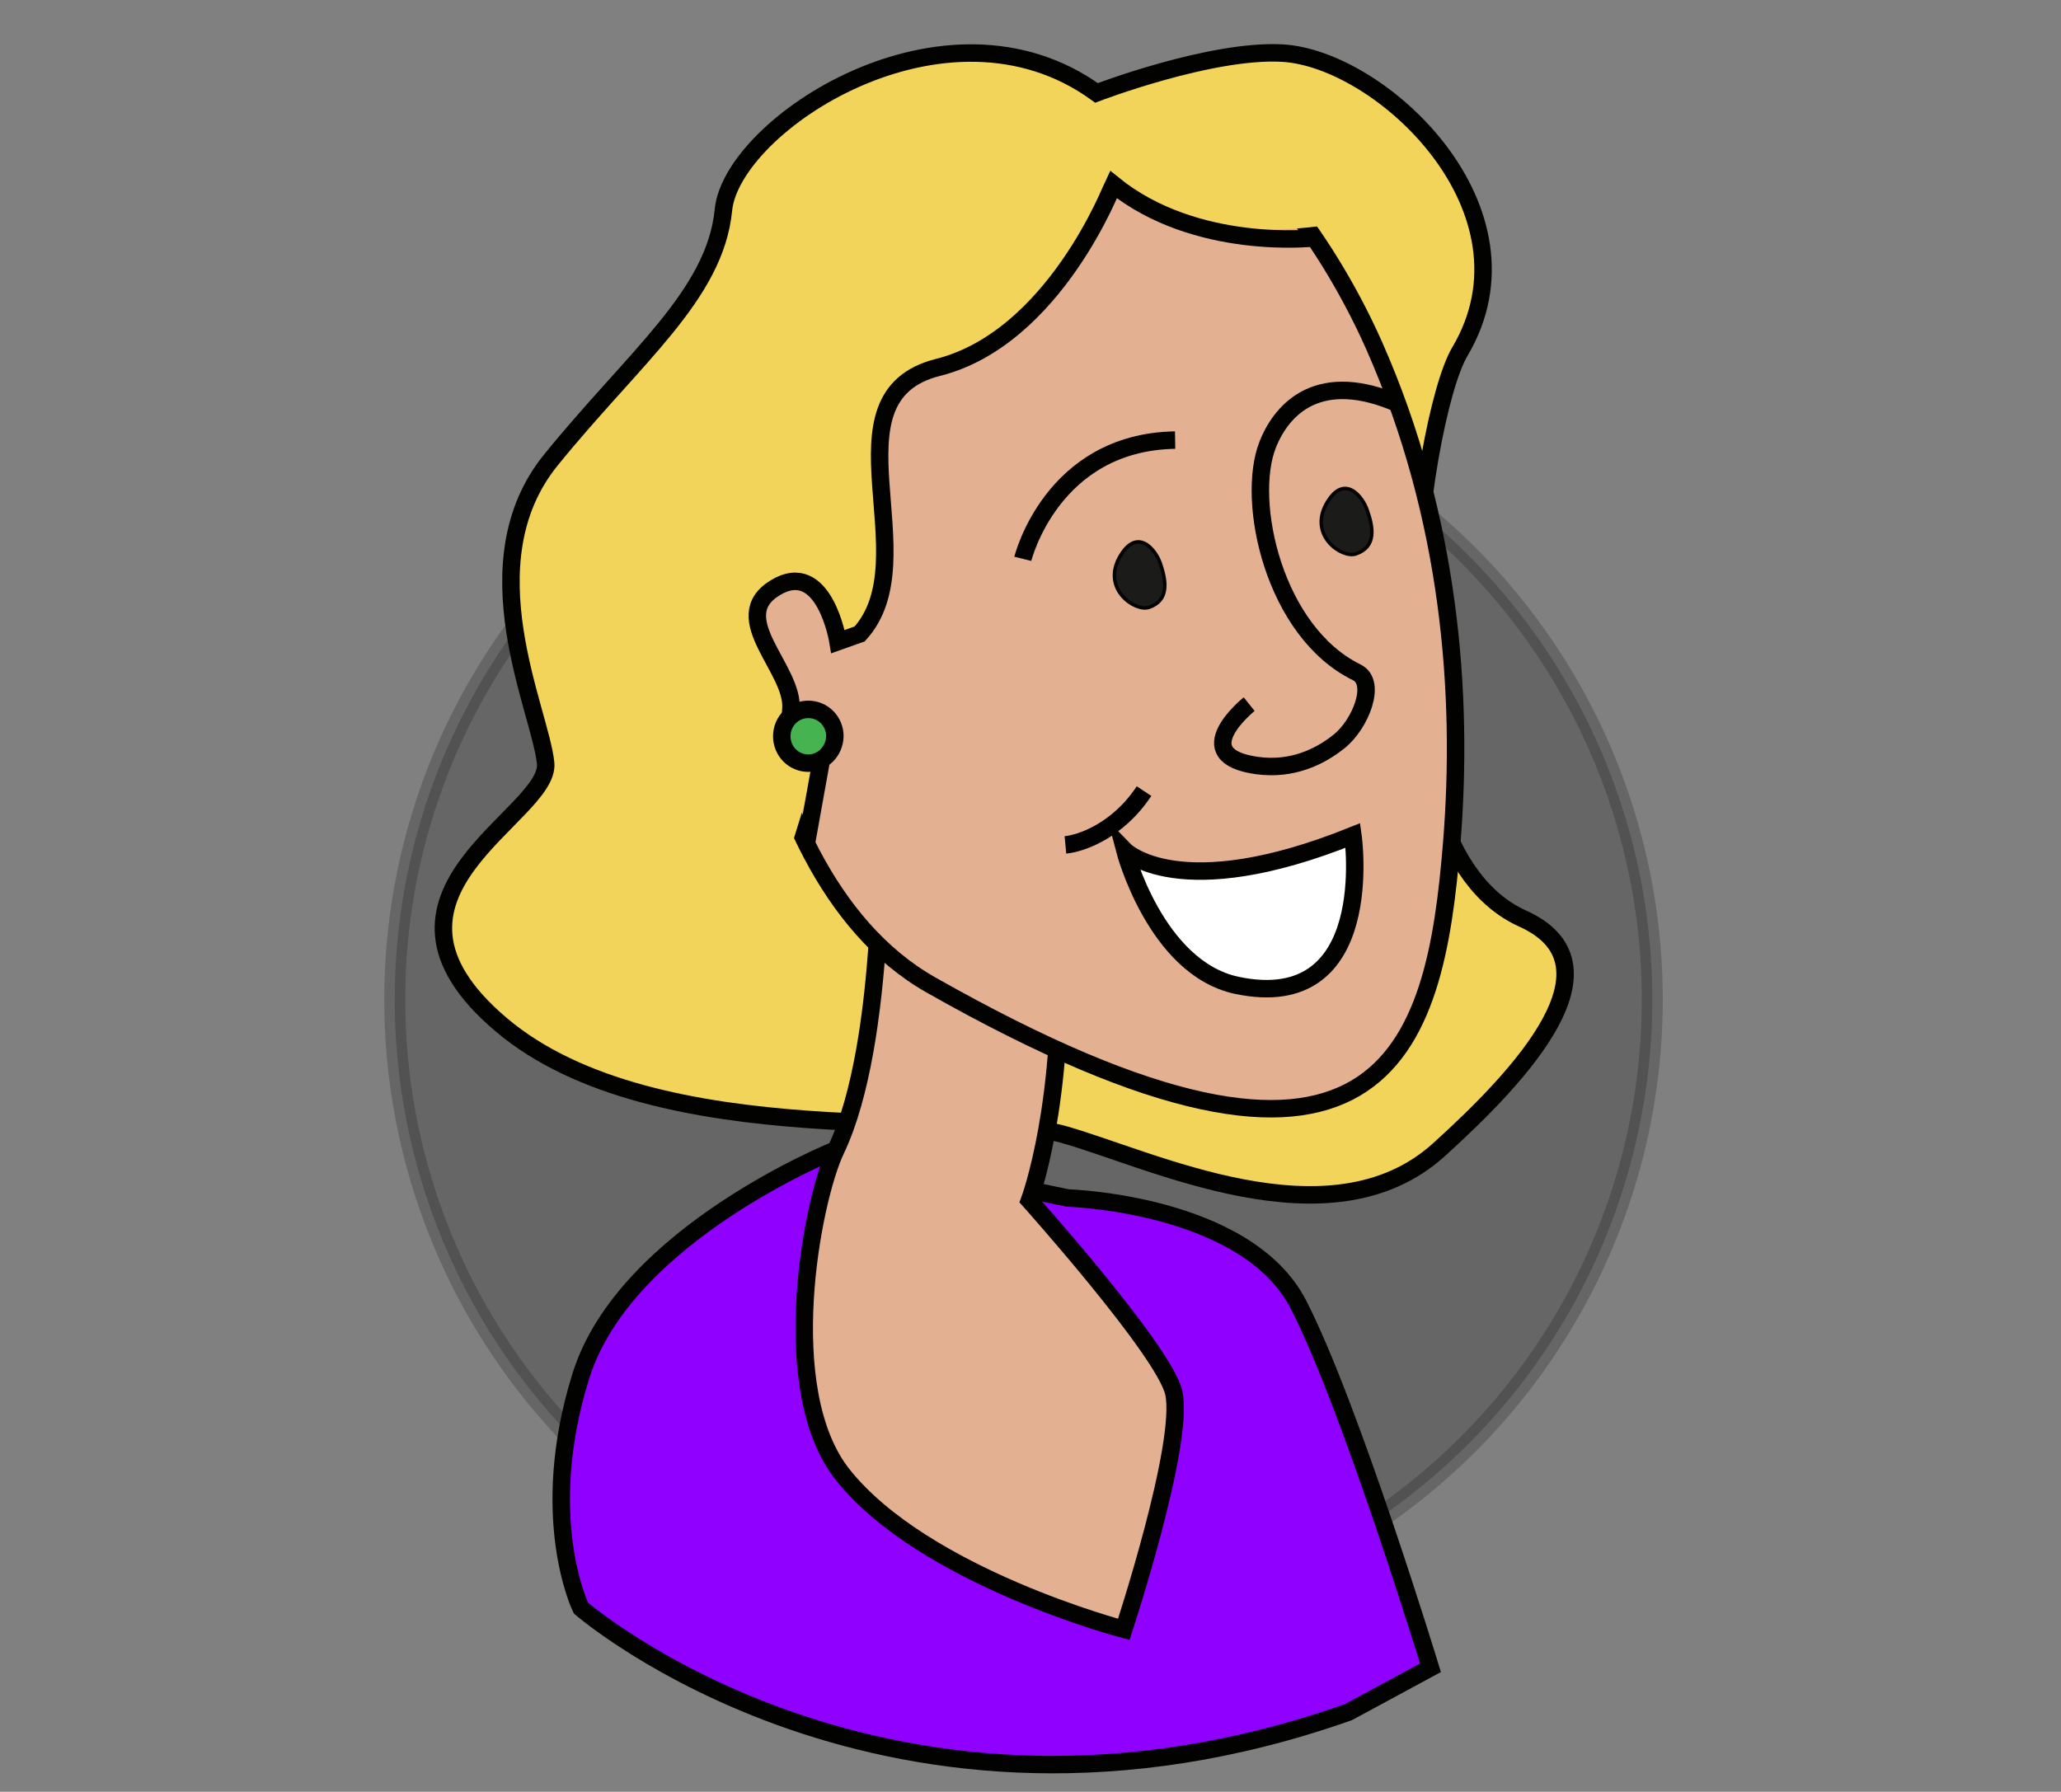
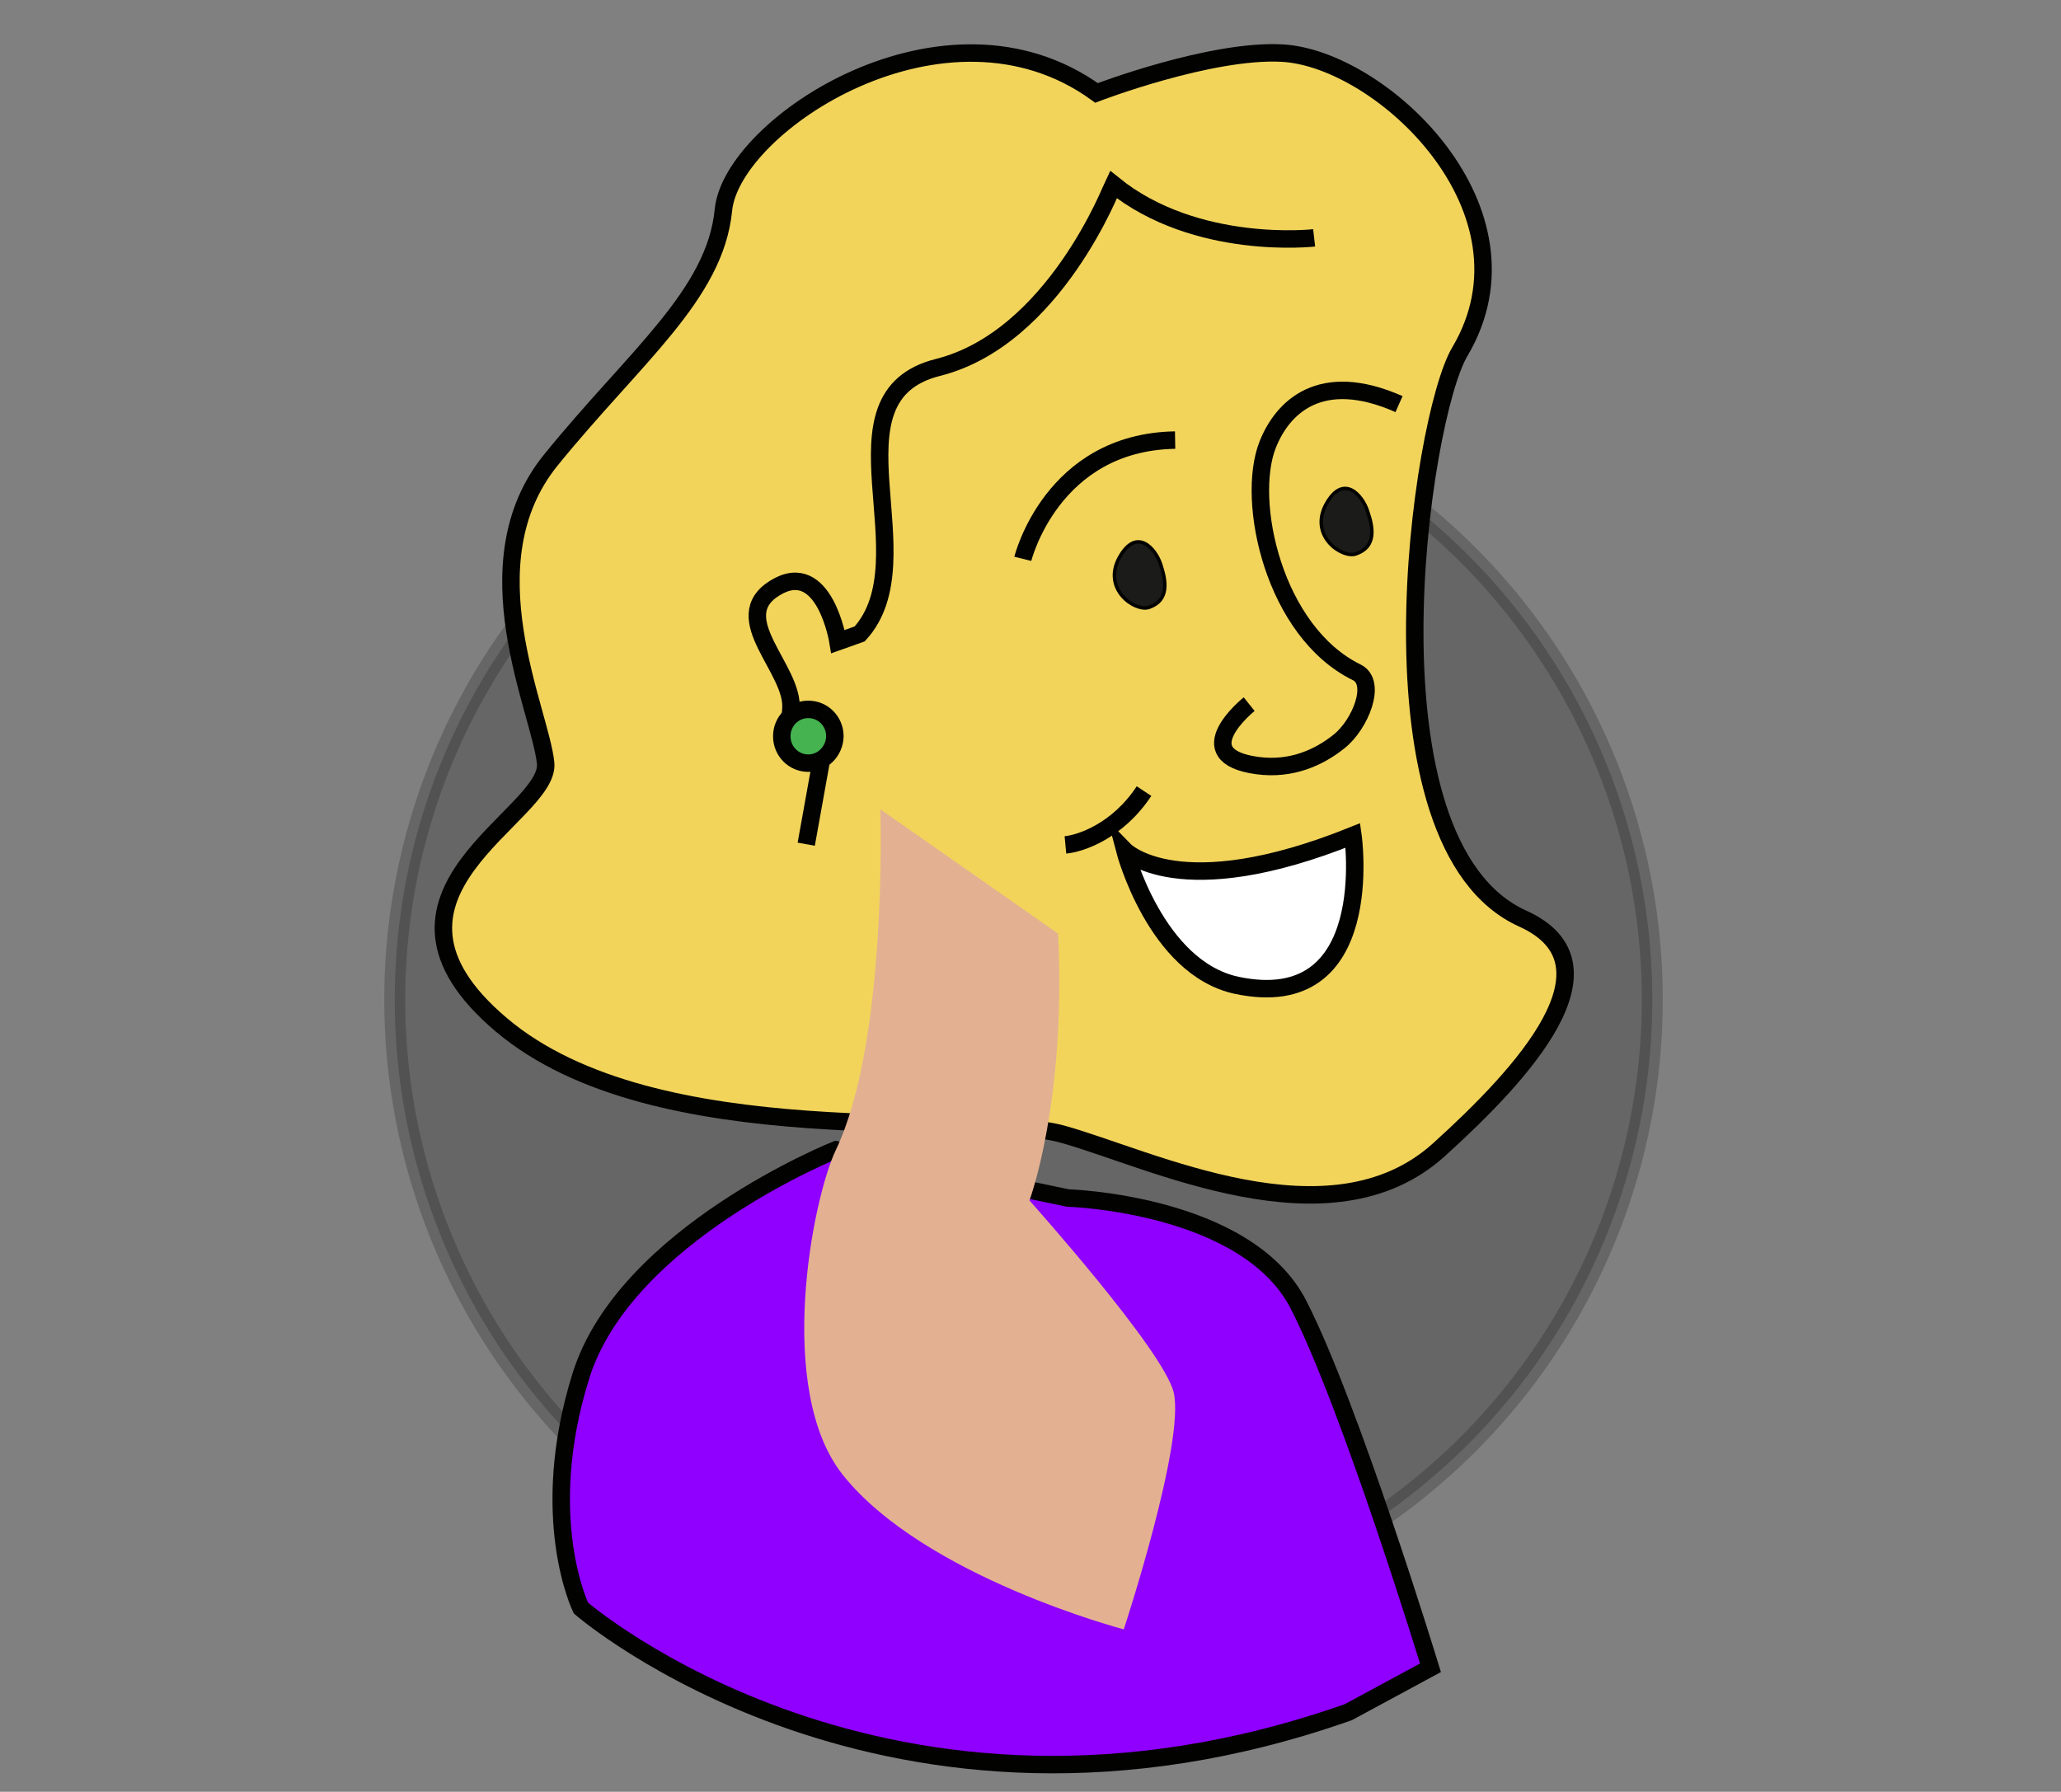
<svg xmlns="http://www.w3.org/2000/svg" version="1.1" x="0px" y="0px" viewBox="0 0 590 513" style="enable-background:new 0 0 590 513;" xml:space="preserve">
  <rect x="0" y="0" width="590" height="513" fill="#808080" stroke="none" />
  <style type="text/css">
	.st0{opacity:0.2;stroke:#000000;stroke-width:6;enable-background:new    ;}
	.st1{fill:#F2D45B;stroke:#020201;stroke-width:5;stroke-miterlimit:10;}
	.st2{fill:#8F00FF;stroke:#020201;stroke-width:5;stroke-miterlimit:10;}
	.st3{fill:#E3B191;}
	.st4{fill:none;stroke:#020201;stroke-width:5;stroke-miterlimit:10;}
	.st5{fill:#E3B191;stroke:#020201;stroke-width:5;stroke-miterlimit:10;}
	.st6{fill:none;stroke:#000000;stroke-width:5;}
	.st7{fill:#1B1B1A;stroke:#020201;stroke-miterlimit:10;}
	.st8{fill:#F2D45B;}
	.st9{fill:#45B350;stroke:#020201;stroke-width:5;stroke-miterlimit:10;}
	.st10{fill:#FFFFFF;stroke:#020201;stroke-width:5;stroke-miterlimit:10;}
</style>
  <g id="Calque_1">
    <g>
      <circle class="st0" cx="293" cy="286.2" r="180" />
      <path class="st1" d="M417.9,100.7c-11.3,19-29.1,141,18,162.3c29,13.1,0,44.5-24,66.2c-31.2,28.2-82.8,2.4-107.8-4.5    c-24.9-6.9-116.4,6.1-160.6-31.3c-44.2-37.4,14.2-59.8,12.7-74.9c-1.5-15.1-22.5-57.2,1.5-86.8s47-47.2,49.4-71.6    c2.4-24.4,63.6-64.8,106.8-33.5c0,0,32.6-12.5,53.1-11.4C395.4,16.7,441.9,60.2,417.9,100.7z" />
      <path class="st2" d="M386,490.2c-131.8,46.5-219.7-29.8-219.7-29.8s-12.7-25.9,0-66.5c12.7-40.6,73-64.7,73-64.7l66.4,13.8    c0,0,51.1,1.5,66,30.5c14.9,29,37.8,104,37.8,104L386,490.2z" />
      <path class="st3" d="M252,231.7c0,0,2.2,66.2-12.7,97.5c-6.8,14.2-17.4,68.8,2,93.1c23.3,29.2,80.4,44.2,80.4,44.2    s17.6-53.4,14.3-67.8c-2.8-12-41.3-55-41.3-55s10.6-28.3,8.2-76.4" />
-       <path class="st4" d="M252,231.7c0,0,2.2,66.2-12.7,97.5c-6.8,14.2-17.4,68.8,2,93.1c23.3,29.2,80.4,44.2,80.4,44.2    s17.6-53.4,14.3-67.8c-2.8-12-41.3-55-41.3-55s10.6-28.3,8.2-76.4" />
-       <path class="st5" d="M393.4,99c21.8,49.3,25.6,99.9,22.2,142.2c-4.8,59.4-18.9,114.6-149.1,40.8c-59.4-33.7-58-148.1-59.2-157.8    c-3.9-32,99.5-85.8,147.9-78.3C354.9,41.2,377.5,63.2,393.4,99z" />
      <path class="st4" d="M357.6,201.6c0,0-18.5,14.8,2.4,17.6c9.8,1.3,17.7-2.4,23.3-6.9c6.1-4.8,11-16.9,5.1-19.8    c-23.7-11.6-31.9-49-25.5-65.2c4.2-10.6,15-21.6,37.6-11.6" />
      <path class="st6" d="M305,241.9c4.3-0.4,14.9-3.9,22.5-15.4" />
      <path class="st4" d="M292.8,160c0,0,8.2-33.4,43.6-34" />
      <path class="st7" d="M388.1,158.6c-3.9,1.3-13.4-5.1-8.5-14.2c5-9.1,10.5-2.5,11.9,2C393.1,151,394.1,156.6,388.1,158.6    L388.1,158.6z" />
      <path class="st7" d="M328.9,173.9c-3.9,1.3-13.4-5.1-8.5-14.2c5-9.1,10.5-2.5,11.9,2C333.8,166.3,334.8,171.9,328.9,173.9    L328.9,173.9z" />
      <path class="st8" d="M295,33.5c36.9-6.6,51.8-3.3,57.6,1.5h8.4l15.3,10.1l4.8,19.1c0,0-38.6,7.7-62.3-11.5    c-0.1,0.2-16.8,44-50.2,52.4c-33.5,8.4-2.7,54.7-22.4,76.3l-6.2,2.2c0,0-3.9-24-18-15.4c-14.1,8.6,5.6,23.4,4.5,34.8    c-1.1,11.4,10.1,6.9,10.1,6.9l-11,35.5c0,0-25.8-24.1-41.9-69.9C168.3,131.7,222.3,46.5,295,33.5L295,33.5z" />
      <path class="st4" d="M376.2,68.1c0,0-33.8,3.9-57.5-15.3c-0.1,0.2-16.8,44-50.2,52.4c-33.5,8.4-2.7,54.7-22.4,76.3l-6.2,2.2    c0,0-3.9-24-18-15.4c-14.1,8.6,5.6,23.4,4.5,34.8c-1.1,11.4,10.1,6.9,10.1,6.9l-5.7,31.7" />
      <path class="st9" d="M231.4,218.5c-4.2,0-7.6-3.4-7.6-7.7c0-4.3,3.4-7.7,7.6-7.7c4.2,0,7.6,3.4,7.6,7.7    C238.9,215.1,235.5,218.5,231.4,218.5z" />
      <path class="st10" d="M322,243.5c0,0,15.4,15.8,65.3-4.3c0,0,7.4,51.5-33.3,42.9C330.8,277.1,322,243.5,322,243.5z" />
    </g>
  </g>
  <g id="Calque_2">
</g>
</svg>